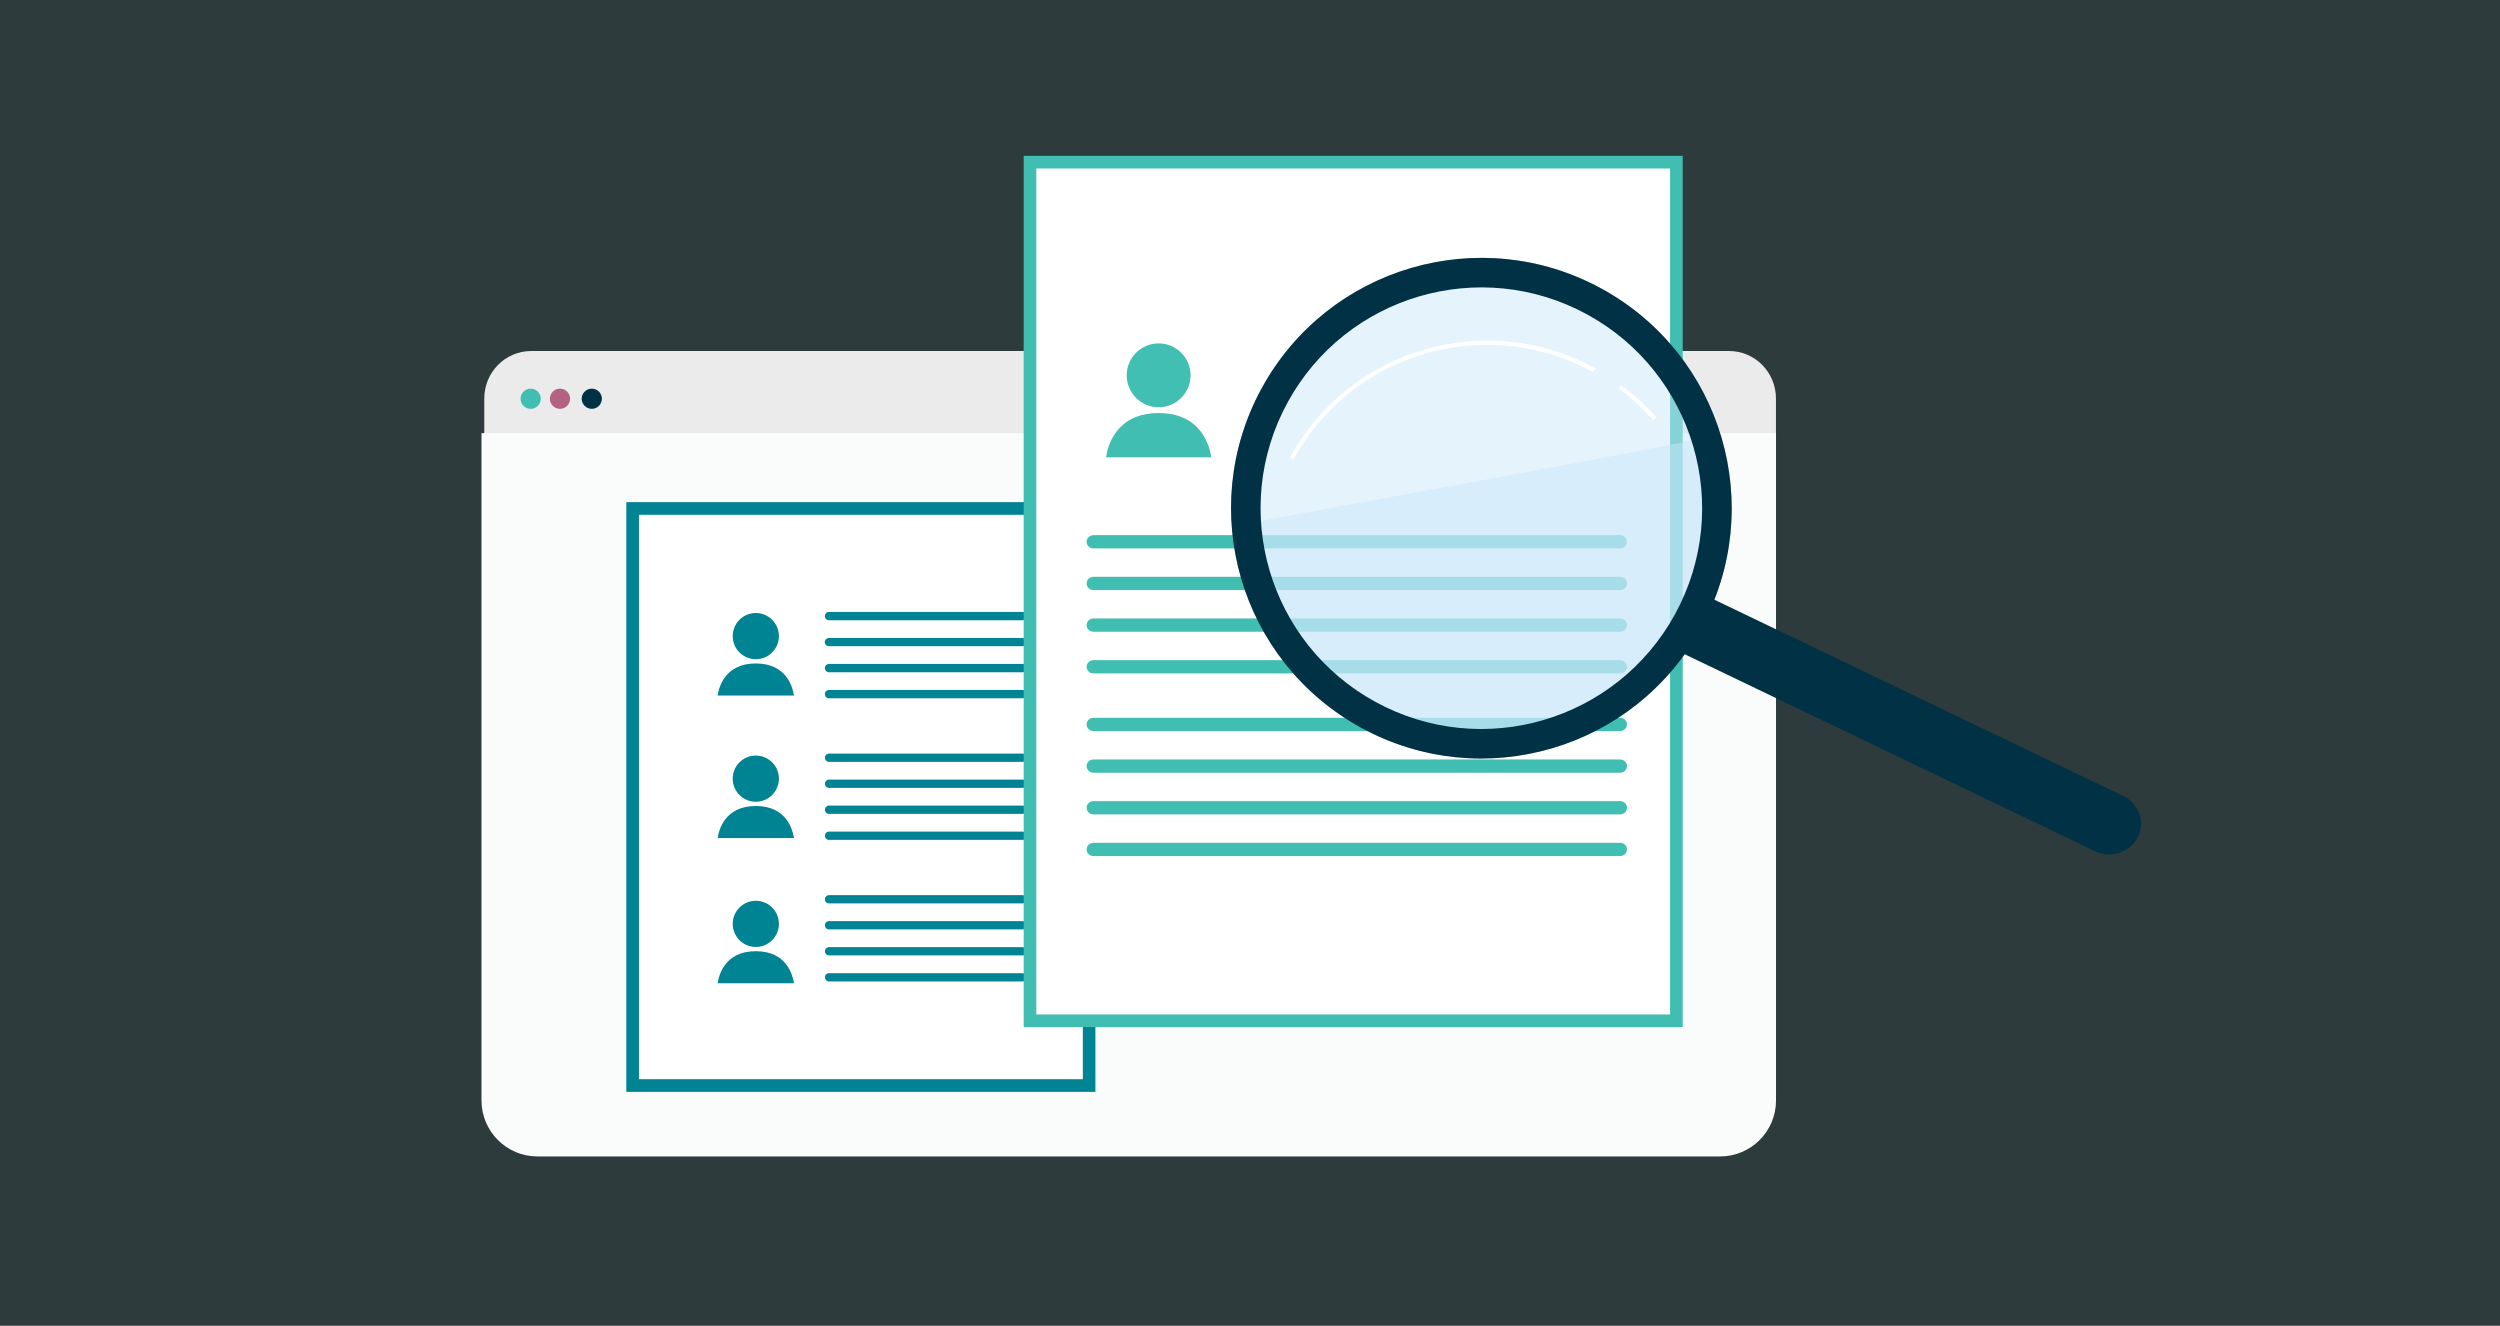
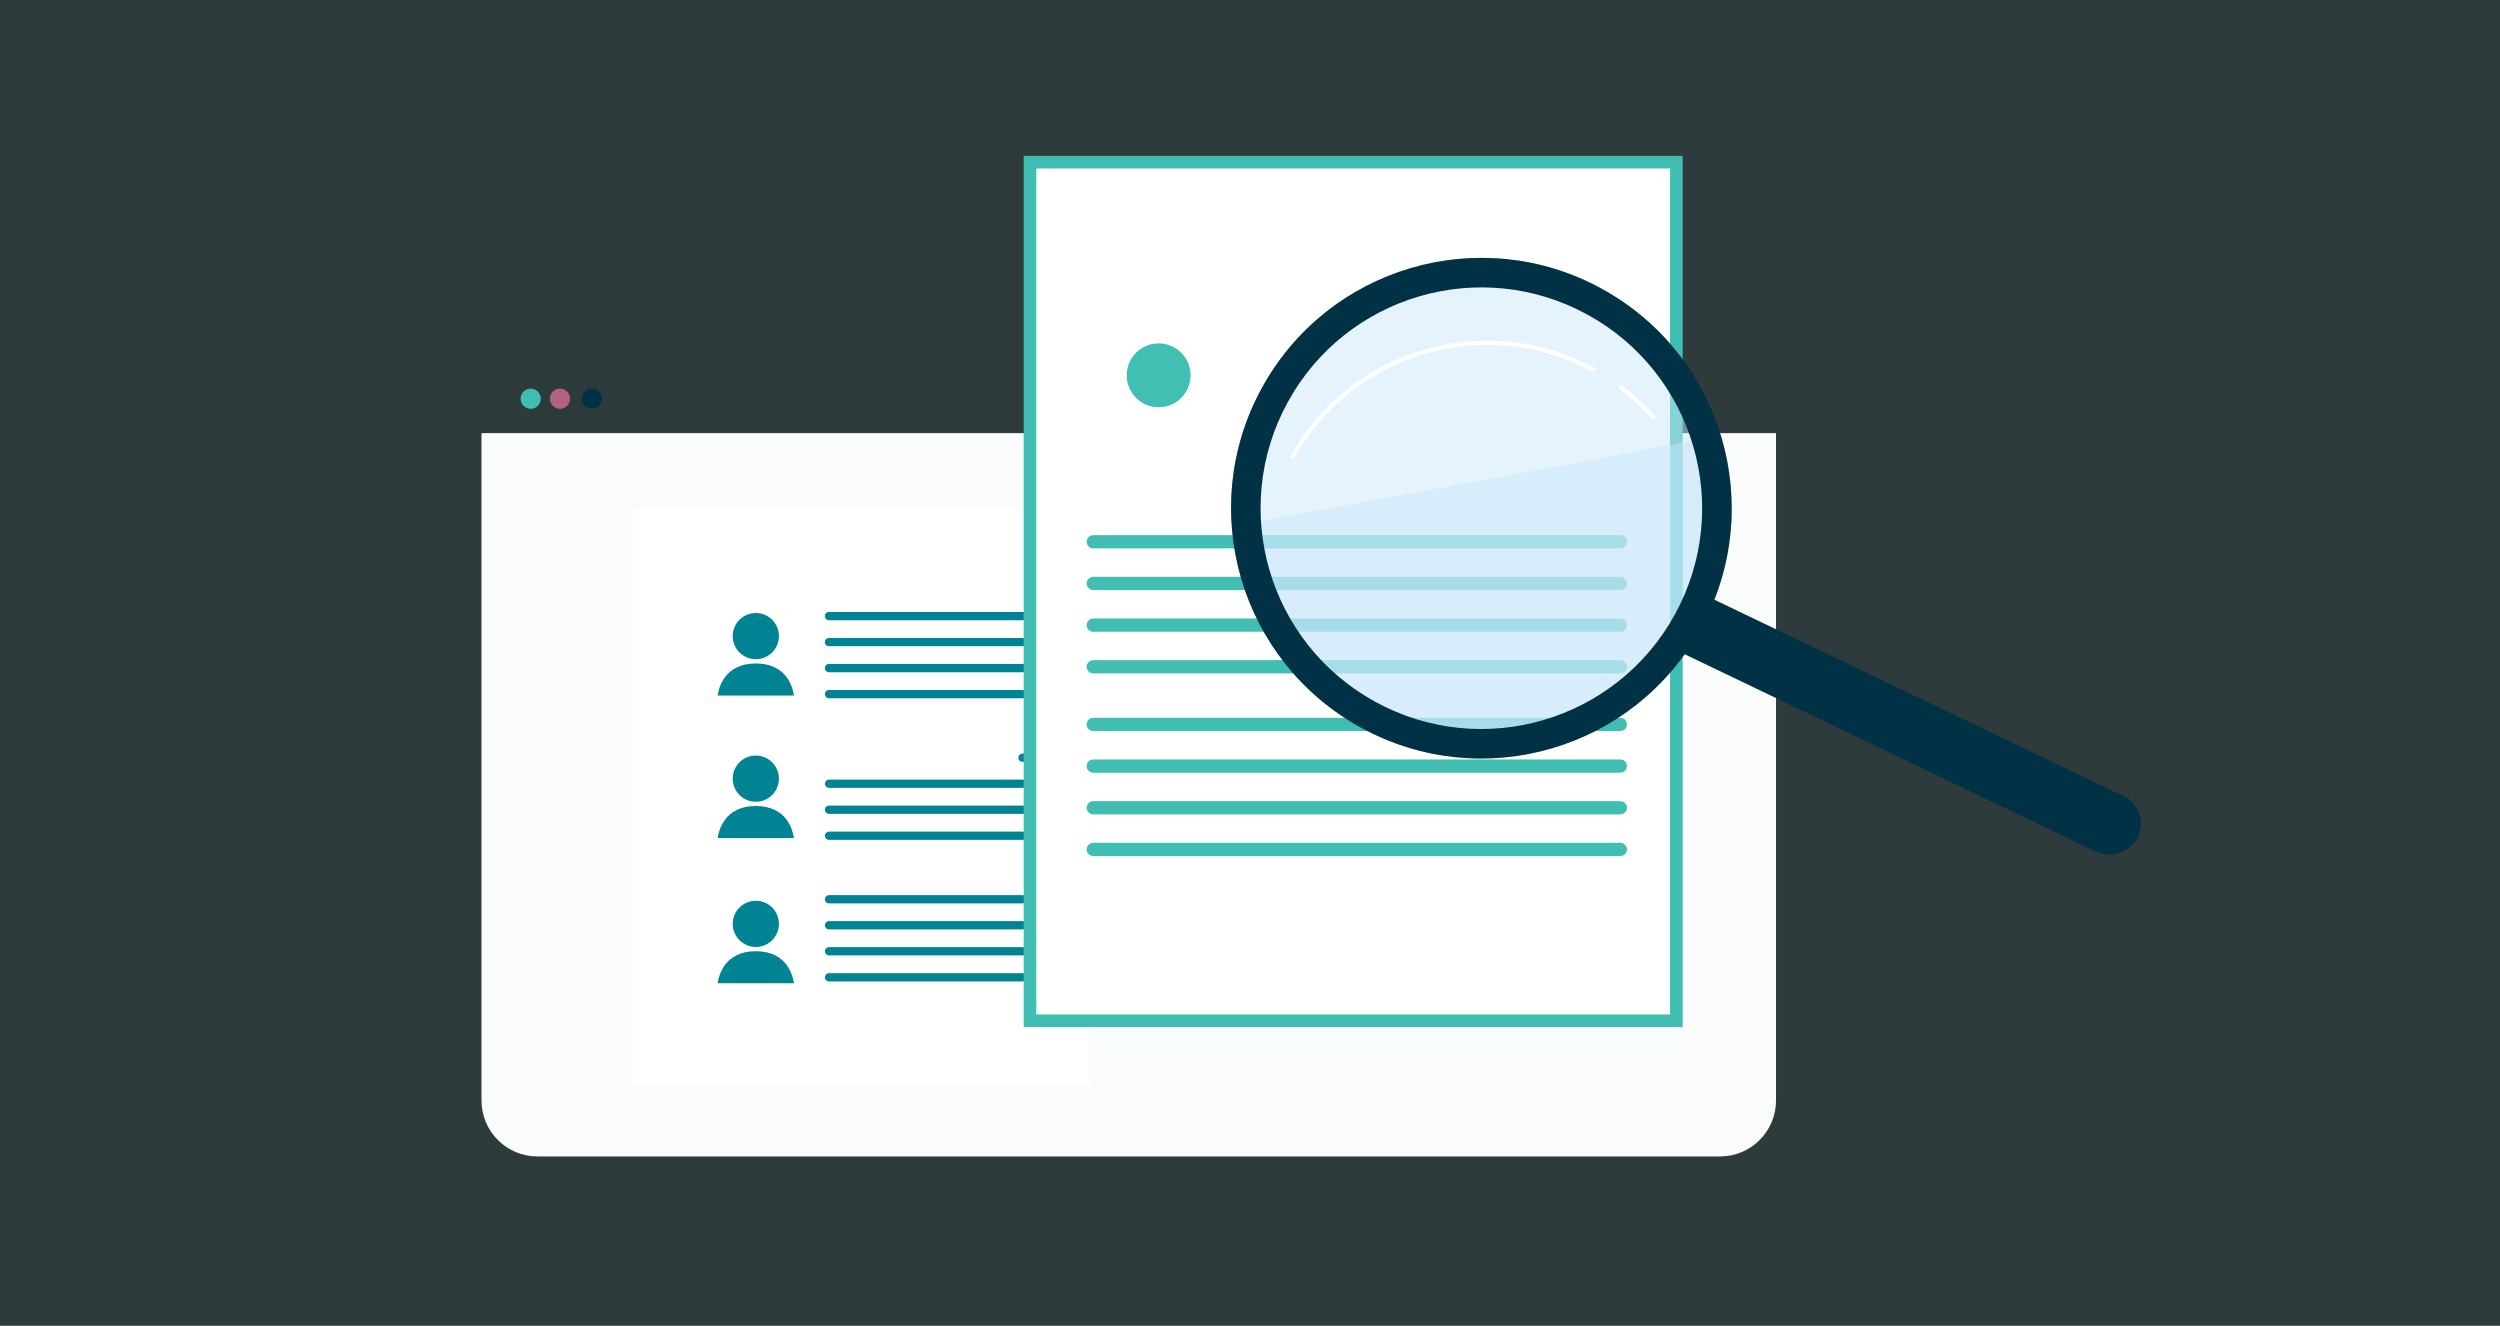
<svg xmlns="http://www.w3.org/2000/svg" id="Layer_1" data-name="Layer 1" viewBox="0 0 396 210">
  <rect x="0" y="0" width="396" height="210" fill="#333333" stroke="none" />
  <defs>
    <style>
      .cls-1 {
        fill: none;
      }

      .cls-2 {
        clip-path: url(#clippath);
      }

      .cls-3 {
        opacity: .1;
      }

      .cls-4 {
        fill: #003145;
      }

      .cls-5 {
        fill: #008392;
      }

      .cls-6 {
        fill: #ebebeb;
      }

      .cls-7 {
        fill: #fafbfb;
      }

      .cls-8 {
        fill: #fff;
      }

      .cls-9 {
        fill: #b36281;
      }

      .cls-10 {
        fill: #cae7f9;
      }

      .cls-11 {
        fill: #40beb2;
      }

      .cls-12 {
        fill: #41bfb2;
      }

      .cls-13 {
        fill: #3fbeb1;
      }

      .cls-14 {
        clip-path: url(#clippath-1);
      }

      .cls-15 {
        clip-path: url(#clippath-2);
      }

      .cls-16 {
        opacity: .3;
      }

      .cls-17 {
        opacity: .5;
      }
    </style>
    <clipPath id="clippath">
      <rect class="cls-1" x="198.75" y="44.59" width="71.79" height="71.79" />
    </clipPath>
    <clipPath id="clippath-1">
      <rect class="cls-1" x="197.19" y="68.97" width="75.36" height="48.25" />
    </clipPath>
    <clipPath id="clippath-2">
      <rect class="cls-1" x="195" y="40.84" width="79.31" height="79.31" />
    </clipPath>
  </defs>
  <g class="cls-3">
    <rect class="cls-5" x="-3.73" y="-3.62" width="404.79" height="218.2" />
  </g>
  <g>
    <g id="Path_45363" data-name="Path 45363">
-       <path class="cls-6" d="M84.15,55.6h189.73c4.11,0,7.43,3.37,7.43,7.52v107.77c0,4.15-3.33,7.52-7.43,7.52H84.15c-4.11,0-7.43-3.37-7.44-7.52V63.12c0-4.16,3.33-7.52,7.44-7.52Z" />
-     </g>
+       </g>
    <g id="Rectangle_5451" data-name="Rectangle 5451">
      <path class="cls-7" d="M76.28,68.61h205.04v105.71c0,4.89-3.97,8.86-8.86,8.86H85.13c-4.89,0-8.86-3.97-8.86-8.86V68.61Z" />
    </g>
    <g id="Path_45364" data-name="Path 45364">
      <path class="cls-4" d="M95.34,63.16c0,.88-.72,1.6-1.6,1.6s-1.6-.72-1.6-1.6,.72-1.6,1.6-1.6c.88,0,1.59,.71,1.6,1.59,0,0,0,0,0,.01" />
    </g>
    <g id="Path_45365" data-name="Path 45365">
      <path class="cls-13" d="M85.66,63.16c0,.88-.72,1.6-1.6,1.6s-1.6-.72-1.6-1.6,.72-1.6,1.6-1.6c.88,0,1.59,.71,1.6,1.59,0,0,0,0,0,.01" />
    </g>
    <g id="Path_45366" data-name="Path 45366">
      <path class="cls-9" d="M90.3,63.16c0,.88-.72,1.6-1.6,1.6s-1.6-.72-1.6-1.6,.72-1.6,1.6-1.6c.88,0,1.59,.71,1.6,1.59,0,0,0,0,0,.01" />
    </g>
    <g id="Rectangle_5453" data-name="Rectangle 5453">
      <rect class="cls-8" x="100.21" y="80.54" width="72.3" height="91.42" />
-       <path class="cls-5" d="M173.52,172.95H99.21V79.54h74.3v93.42Zm-72.3-2h70.3V81.54H101.21v89.42Z" />
    </g>
    <g id="Rectangle_5454" data-name="Rectangle 5454">
      <rect class="cls-8" x="110.57" y="95.13" width="16.88" height="17.28" />
    </g>
    <g id="Rectangle_5456" data-name="Rectangle 5456">
      <rect class="cls-8" x="110.57" y="117.55" width="16.88" height="17.28" />
    </g>
    <g id="Rectangle_5458" data-name="Rectangle 5458">
      <rect class="cls-8" x="110.57" y="139.98" width="16.88" height="17.28" />
    </g>
    <g id="Path_45374" data-name="Path 45374">
      <path class="cls-5" d="M162.62,97.59c0,.36-.29,.66-.66,.66h-30.64c-.36,0-.66-.29-.66-.66s.29-.66,.66-.66h30.64c.36,0,.66,.29,.66,.65h0" />
    </g>
    <g id="Path_45375" data-name="Path 45375">
      <path class="cls-5" d="M162.62,101.71c0,.36-.29,.65-.66,.65h-30.64c-.36,.01-.66-.27-.67-.63-.01-.36,.27-.66,.63-.67,.01,0,.03,0,.04,0h30.64c.36,0,.66,.29,.66,.65h0" />
    </g>
    <g id="Path_45376" data-name="Path 45376">
      <path class="cls-5" d="M162.62,105.83c0,.36-.29,.66-.66,.66h-30.64c-.36,0-.66-.29-.66-.66s.29-.66,.66-.66h30.64c.36,0,.66,.29,.66,.65h0" />
    </g>
    <g id="Path_45377" data-name="Path 45377">
      <path class="cls-5" d="M162.62,109.95c0,.36-.29,.66-.66,.66h-30.64c-.36,0-.66-.29-.66-.66s.29-.66,.66-.66h30.64c.36,0,.66,.29,.66,.65h0" />
    </g>
    <g id="Path_45378" data-name="Path 45378">
-       <path class="cls-5" d="M162.62,120.02c0,.36-.29,.66-.66,.66h-30.64c-.36,0-.65-.29-.65-.66,0-.36,.29-.65,.65-.65h30.64c.36,0,.66,.29,.66,.65h0" />
+       <path class="cls-5" d="M162.62,120.02c0,.36-.29,.66-.66,.66c-.36,0-.65-.29-.65-.66,0-.36,.29-.65,.65-.65h30.64c.36,0,.66,.29,.66,.65h0" />
    </g>
    <g id="Path_45379" data-name="Path 45379">
      <path class="cls-5" d="M162.62,124.14c0,.36-.29,.66-.66,.66h-30.64c-.36,0-.65-.29-.65-.66,0-.36,.29-.65,.65-.65h30.64c.36,0,.66,.29,.66,.65h0" />
    </g>
    <g id="Path_45380" data-name="Path 45380">
      <path class="cls-5" d="M162.62,128.26c0,.36-.29,.66-.66,.66h-30.64c-.36,0-.65-.29-.65-.66,0-.36,.29-.65,.65-.65h30.64c.36,0,.66,.29,.66,.65h0" />
    </g>
    <g id="Path_45381" data-name="Path 45381">
      <path class="cls-5" d="M162.62,132.38c0,.36-.29,.66-.66,.66h-30.64c-.36,0-.65-.29-.65-.66,0-.36,.29-.65,.65-.65h30.64c.36,0,.66,.29,.66,.65h0" />
    </g>
    <g id="Path_45382" data-name="Path 45382">
      <path class="cls-5" d="M162.62,142.44c0,.36-.29,.66-.66,.66h-30.64c-.36,0-.66-.29-.65-.66,0-.36,.29-.65,.65-.65h30.64c.36,0,.66,.29,.66,.66" />
    </g>
    <g id="Path_45383" data-name="Path 45383">
      <path class="cls-5" d="M162.62,146.56c0,.36-.29,.66-.66,.66h-30.64c-.36,0-.65-.29-.65-.66,0-.36,.29-.65,.65-.65h30.64c.36,0,.66,.29,.66,.65h0" />
    </g>
    <g id="Path_45384" data-name="Path 45384">
      <path class="cls-5" d="M162.62,150.68c0,.36-.29,.66-.66,.66h-30.64c-.36,0-.65-.29-.65-.66,0-.36,.29-.65,.65-.65h30.64c.36,0,.66,.29,.66,.65h0" />
    </g>
    <g id="Path_45385" data-name="Path 45385">
      <path class="cls-5" d="M162.62,154.8c0,.36-.29,.66-.66,.66h-30.64c-.36,0-.65-.29-.65-.66,0-.36,.29-.65,.65-.65h30.64c.36,0,.66,.29,.66,.65h0" />
    </g>
    <g id="Group_31942" data-name="Group 31942">
      <g>
        <rect class="cls-8" x="163.16" y="25.69" width="102.39" height="136" />
        <path class="cls-11" d="M266.54,162.69h-104.39V24.69h104.39V162.69Zm-102.39-2h100.39V26.69h-100.39V160.69Z" />
      </g>
    </g>
    <g id="Rectangle_5463" data-name="Rectangle 5463">
      <rect class="cls-8" x="169.73" y="49.15" width="27.04" height="27.69" />
    </g>
    <g id="Path_45388" data-name="Path 45388">
      <path class="cls-8" d="M253.12,53.09c0,.58-.47,1.05-1.05,1.05h-49.09c-.58,0-1.05-.47-1.05-1.05s.47-1.05,1.05-1.05h49.09c.58,0,1.05,.47,1.05,1.05" />
    </g>
    <g id="Path_45389" data-name="Path 45389">
-       <path class="cls-8" d="M253.12,59.69c0,.58-.47,1.05-1.05,1.05h-49.09c-.58,0-1.05-.47-1.05-1.05s.47-1.05,1.05-1.05h49.09c.58,0,1.05,.47,1.05,1.05" />
-     </g>
+       </g>
    <g id="Path_45390" data-name="Path 45390">
      <path class="cls-8" d="M253.12,66.29c0,.58-.47,1.05-1.05,1.05h-49.09c-.58,0-1.05-.47-1.05-1.05s.47-1.05,1.05-1.05h49.09c.58,0,1.05,.47,1.05,1.05" />
    </g>
    <g id="Path_45391" data-name="Path 45391">
      <path class="cls-8" d="M253.12,72.89c0,.58-.47,1.05-1.05,1.05h-49.09c-.58,0-1.05-.47-1.05-1.05,0-.58,.47-1.05,1.05-1.05h49.09c.58,0,1.05,.47,1.05,1.05" />
    </g>
    <g id="Path_45392" data-name="Path 45392">
      <path class="cls-11" d="M257.71,85.82c0,.58-.48,1.05-1.07,1.05h-83.45c-.59,0-1.07-.47-1.07-1.05,0-.58,.48-1.05,1.07-1.05h83.46c.59,0,1.07,.47,1.07,1.05" />
    </g>
    <g id="Path_45393" data-name="Path 45393">
      <path class="cls-11" d="M257.71,92.42c0,.58-.48,1.05-1.07,1.05h-83.45c-.59,0-1.07-.47-1.07-1.05,0-.58,.48-1.05,1.07-1.05h83.46c.59,0,1.07,.47,1.07,1.05" />
    </g>
    <g id="Path_45394" data-name="Path 45394">
      <path class="cls-11" d="M257.71,99.02c0,.58-.48,1.05-1.07,1.05h-83.45c-.59,0-1.07-.47-1.07-1.05,0-.58,.48-1.05,1.07-1.05h83.46c.59,0,1.07,.47,1.07,1.05" />
    </g>
    <g id="Path_45395" data-name="Path 45395">
      <path class="cls-11" d="M257.71,105.62c0,.58-.48,1.05-1.07,1.05h-83.45c-.59,0-1.07-.47-1.07-1.05,0-.58,.48-1.05,1.07-1.05h83.46c.59,0,1.07,.47,1.07,1.05" />
    </g>
    <g id="Path_45396" data-name="Path 45396">
      <path class="cls-11" d="M257.71,114.75c0,.58-.48,1.05-1.07,1.05h-83.45c-.59,0-1.07-.47-1.07-1.05s.48-1.05,1.07-1.05h83.45c.59,0,1.07,.47,1.07,1.05" />
    </g>
    <g id="Path_45397" data-name="Path 45397">
      <path class="cls-11" d="M257.71,121.35c0,.58-.48,1.05-1.07,1.05h-83.45c-.59,0-1.07-.47-1.07-1.05s.48-1.05,1.07-1.05h83.45c.59,0,1.07,.47,1.07,1.05" />
    </g>
    <g id="Path_45398" data-name="Path 45398">
      <path class="cls-11" d="M257.71,127.95c0,.58-.48,1.05-1.07,1.05h-83.45c-.59,0-1.07-.47-1.07-1.05s.48-1.05,1.07-1.05h83.45c.59,0,1.07,.47,1.07,1.05" />
    </g>
    <g id="Path_45399" data-name="Path 45399">
      <path class="cls-11" d="M257.71,134.55c0,.58-.48,1.05-1.07,1.05h-83.45c-.59,0-1.07-.47-1.07-1.05s.48-1.05,1.07-1.05h83.45c.59,0,1.07,.47,1.07,1.05" />
    </g>
    <g id="Path_45400" data-name="Path 45400">
      <path class="cls-8" d="M237.02,38.11c0,.58-.47,1.05-1.05,1.05h-49.09c-.58,0-1.05-.47-1.05-1.05,0-.58,.47-1.05,1.05-1.05h49.09c.58,0,1.05,.47,1.05,1.05" />
    </g>
    <g id="Rectangle_5465" data-name="Rectangle 5465">
      <path class="cls-4" d="M265.01,102.75l4.85-8.57,66.49,31.92c2.57,1.23,3.56,4.28,2.18,6.71h0c-1.3,2.3-4.25,3.19-6.67,2.03l-66.84-32.09Z" />
    </g>
    <g id="Group_31948" data-name="Group 31948" class="cls-17">
      <g id="Group_31947" data-name="Group 31947">
        <g class="cls-2">
          <g id="Group_31946" data-name="Group 31946">
            <g id="Path_45401" data-name="Path 45401">
              <path class="cls-10" d="M251.87,49c17.39,9.51,23.77,31.32,14.26,48.71-9.51,17.39-31.32,23.77-48.71,14.26-17.39-9.51-23.77-31.32-14.26-48.71,9.51-17.39,31.32-23.78,48.71-14.26,0,0,0,0,0,0" />
            </g>
          </g>
        </g>
      </g>
    </g>
    <g id="Group_31951" data-name="Group 31951" class="cls-17">
      <g id="Group_31950" data-name="Group 31950">
        <g class="cls-14">
          <g id="Group_31949" data-name="Group 31949">
            <g id="Path_45402" data-name="Path 45402">
              <path class="cls-10" d="M197.19,83.02c3.58,22.38,23.22,37.39,43.87,33.51,20.65-3.88,34.49-25.17,30.91-47.55h0c-24.86,5.07-49.87,9.28-74.79,14.04" />
            </g>
          </g>
        </g>
      </g>
    </g>
    <g id="Path_45403" data-name="Path 45403">
      <path class="cls-4" d="M199.87,61.47c-10.51,19.21-3.46,43.3,15.75,53.81,19.21,10.51,43.3,3.46,53.81-15.75,10.51-19.21,3.46-43.3-15.75-53.81,0,0,0,0,0,0-19.21-10.51-43.3-3.45-53.81,15.75m65.46,35.81c-9.27,16.94-30.51,23.17-47.46,13.9-16.94-9.27-23.17-30.51-13.9-47.46,9.27-16.94,30.51-23.17,47.46-13.9,0,0,0,0,0,0,16.94,9.27,23.16,30.51,13.9,47.46" />
    </g>
    <g id="Group_31954" data-name="Group 31954" class="cls-16">
      <g id="Group_31953" data-name="Group 31953">
        <g class="cls-15">
          <g id="Group_31952" data-name="Group 31952">
            <g id="Path_45404" data-name="Path 45404">
              <path class="cls-4" d="M199.87,61.46c-10.51,19.21-3.45,43.3,15.75,53.81,19.21,10.51,43.3,3.45,53.81-15.75,10.51-19.21,3.45-43.3-15.75-53.81,0,0,0,0,0,0-19.21-10.51-43.3-3.45-53.81,15.75m65.78,35.98c-9.36,17.12-30.83,23.4-47.95,14.04-17.12-9.36-23.4-30.83-14.04-47.95,9.36-17.12,30.83-23.4,47.95-14.04h0c17.12,9.36,23.4,30.83,14.04,47.95" />
            </g>
          </g>
        </g>
      </g>
    </g>
    <g id="Path_45406" data-name="Path 45406">
      <path class="cls-8" d="M261.83,66.55c-1.64-1.87-3.48-3.57-5.47-5.04l.41-.55c2.03,1.51,3.91,3.24,5.58,5.14l-.52,.45Z" />
    </g>
    <g id="Path_45407" data-name="Path 45407">
      <path class="cls-8" d="M204.91,72.78l-.6-.33c9.42-17.22,31.1-23.57,48.32-14.15l.18,.1v.21s-.69,0-.69,0h.34l-.16,.31c-8.19-4.48-17.63-5.5-26.58-2.88-8.95,2.62-16.34,8.57-20.82,16.75Z" />
    </g>
    <rect class="cls-1" x="56.85" y="22.34" width="272.9" height="175.32" />
-     <rect class="cls-1" x="56.85" y="22.34" width="272.9" height="175.32" />
    <g>
      <path class="cls-12" d="M178.47,59.45c0-2.79,2.27-5.06,5.06-5.06s5.06,2.27,5.06,5.06-2.27,5.06-5.06,5.06-5.06-2.27-5.06-5.06h0Z" />
-       <path class="cls-11" d="M175.2,72.44c.23-1.67,1.51-7.01,8.33-7.01s8.09,5.33,8.33,7.01h-16.66Z" />
    </g>
    <g>
      <path class="cls-5" d="M116.06,100.76c0-2.02,1.64-3.66,3.66-3.66s3.66,1.64,3.66,3.66-1.64,3.66-3.66,3.66-3.66-1.64-3.66-3.66h0Z" />
      <path class="cls-5" d="M113.68,110.17c.17-1.21,1.09-5.08,6.04-5.08s5.86,3.86,6.04,5.08h-12.07Z" />
    </g>
    <g>
      <path class="cls-5" d="M116.06,123.34c0-2.02,1.64-3.66,3.66-3.66s3.66,1.64,3.66,3.66-1.64,3.66-3.66,3.66-3.66-1.64-3.66-3.66h0Z" />
      <path class="cls-5" d="M113.68,132.75c.17-1.21,1.09-5.08,6.04-5.08s5.86,3.86,6.04,5.08h-12.07Z" />
    </g>
    <g>
      <path class="cls-5" d="M116.06,146.34c0-2.02,1.64-3.66,3.66-3.66s3.66,1.64,3.66,3.66-1.64,3.66-3.66,3.66-3.66-1.64-3.66-3.66h0Z" />
      <path class="cls-5" d="M113.68,155.75c.17-1.21,1.09-5.08,6.04-5.08s5.86,3.86,6.04,5.08h-12.07Z" />
    </g>
  </g>
</svg>